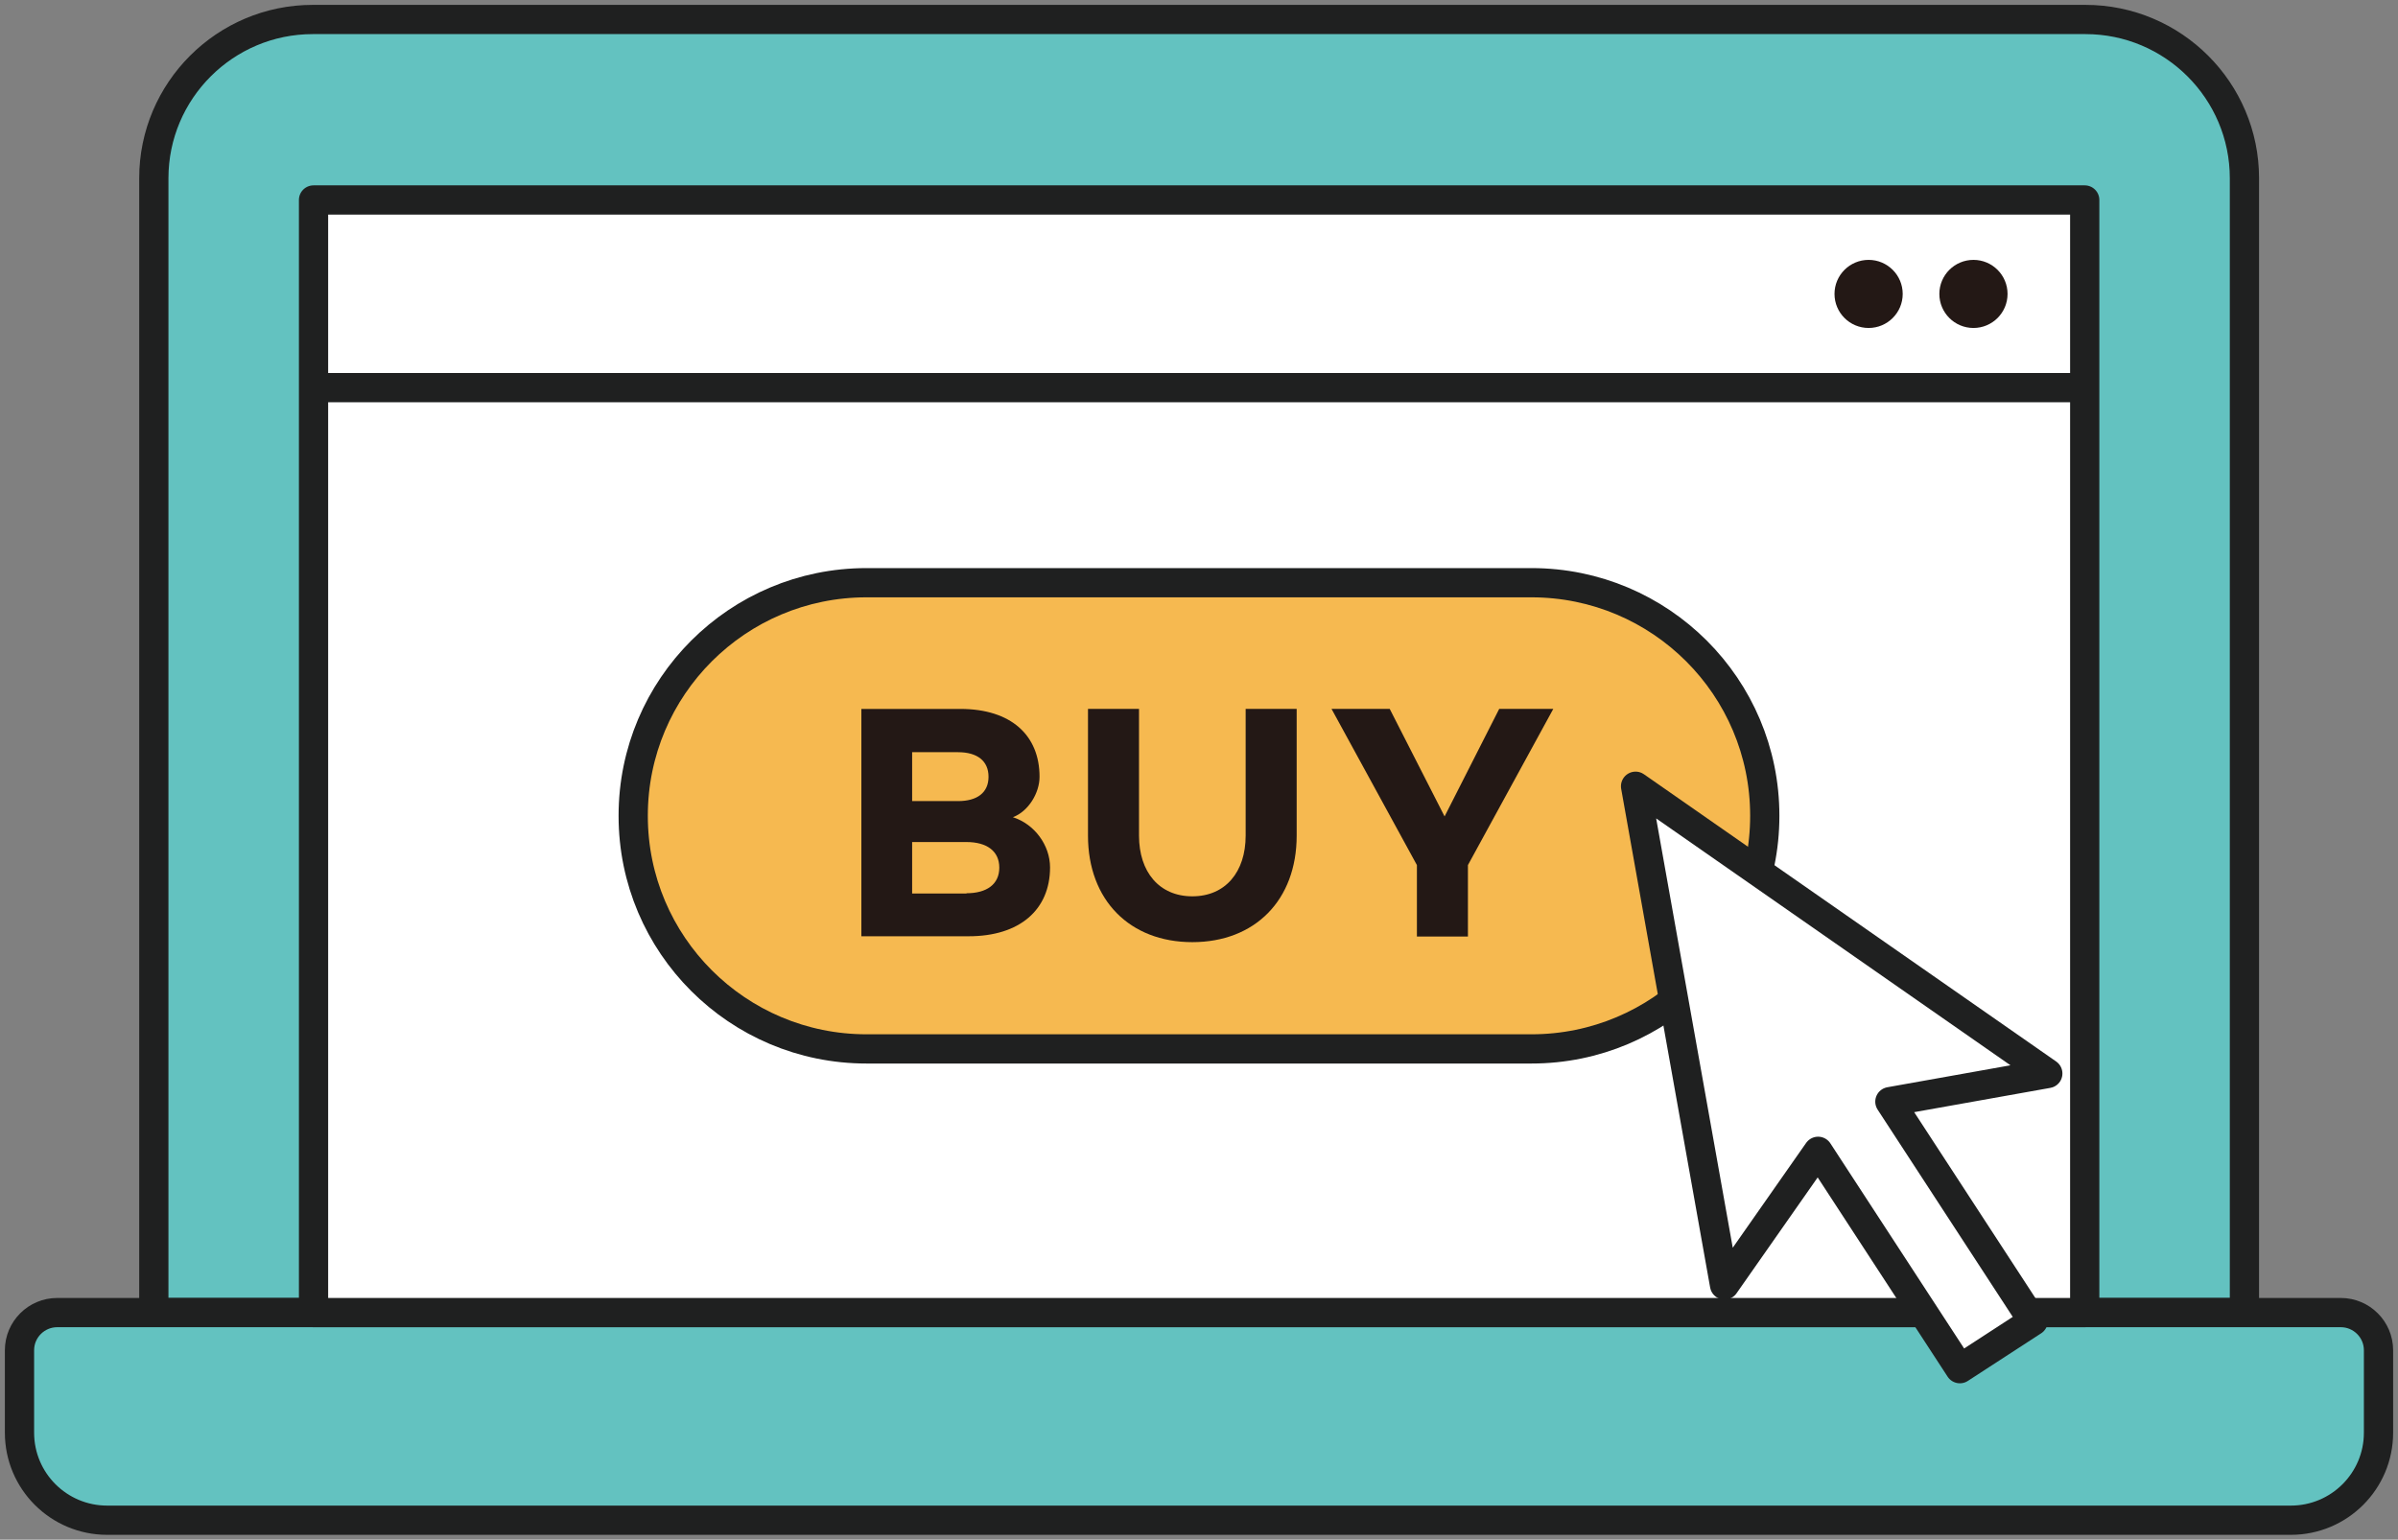
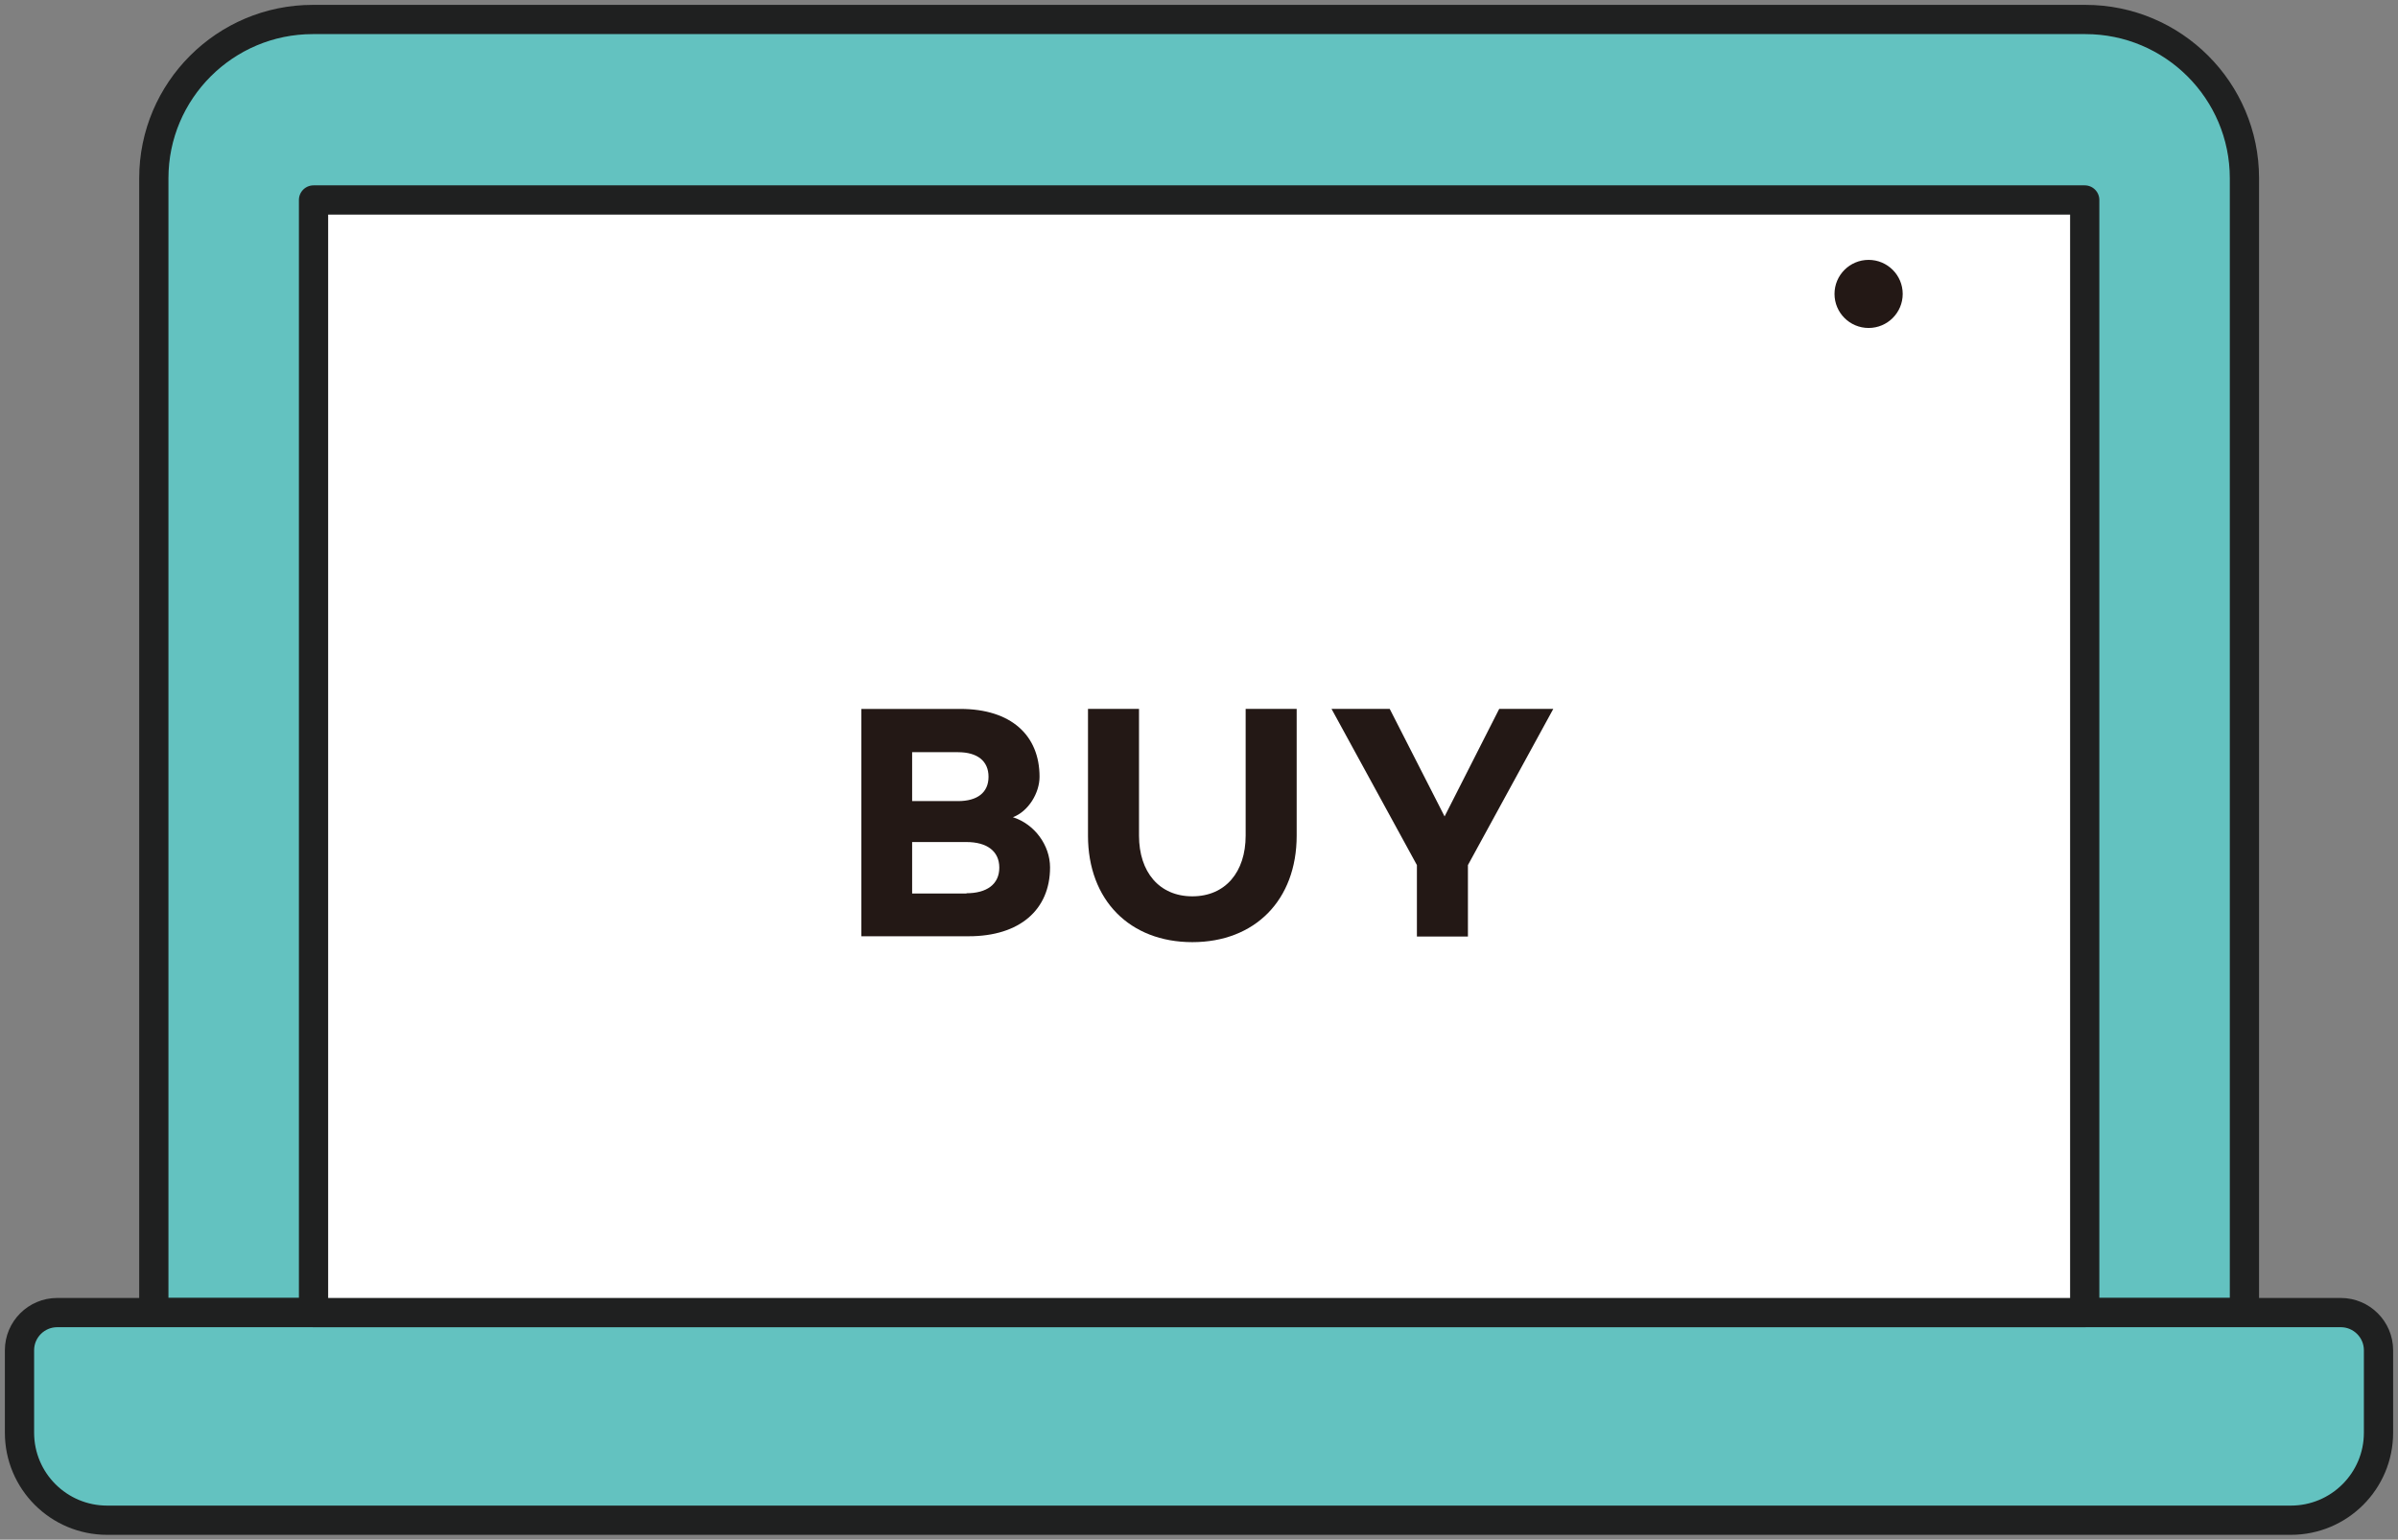
<svg xmlns="http://www.w3.org/2000/svg" width="123" height="79" viewBox="0 0 123 79" fill="none">
  <rect x="0" y="0" width="123" height="79" fill="#808080" stroke="none" />
  <path d="M106.957 1H16.043C11.546 1 7.89 4.652 7.89 9.144V67.347H115.123V9.144C115.123 4.652 111.467 1 106.97 1H106.957Z" fill="#63C2C0" stroke="#1F2020" stroke-width="1.5" stroke-linecap="round" stroke-linejoin="round" />
  <path d="M122 73.508V69.278C122 68.214 121.132 67.347 120.067 67.347H2.933C1.868 67.347 1 68.214 1 69.278V73.508C1 75.99 3.012 78 5.497 78H117.503C119.988 78 122 75.99 122 73.508Z" fill="#63C2C0" stroke="#1F2020" stroke-width="1.5" stroke-linecap="round" stroke-linejoin="round" />
  <path d="M106.931 10.26H16.082V67.347H106.931V10.26Z" fill="white" stroke="#1F2020" stroke-width="1.5" stroke-linecap="round" stroke-linejoin="round" />
-   <path d="M78.555 29.898H44.445C37.837 29.898 32.479 35.25 32.479 41.851V41.864C32.479 48.466 37.837 53.818 44.445 53.818H78.555C85.163 53.818 90.52 48.466 90.52 41.864V41.851C90.52 35.25 85.163 29.898 78.555 29.898Z" fill="#F6B950" stroke="#1F2020" stroke-width="1.5" stroke-linecap="round" stroke-linejoin="round" />
  <path d="M44.182 36.374H49.258C51.862 36.374 53.321 37.727 53.321 39.855C53.321 40.682 52.756 41.628 51.954 41.93C53.071 42.285 53.86 43.375 53.86 44.505C53.86 46.672 52.309 48.038 49.692 48.038H44.182V36.361V36.374ZM49.14 41.103C50.126 41.103 50.704 40.669 50.704 39.855C50.704 39.04 50.126 38.594 49.14 38.594H46.786V41.103H49.14ZM49.574 45.831C50.612 45.831 51.257 45.372 51.257 44.518C51.257 43.664 50.612 43.204 49.574 43.204H46.786V45.845H49.574V45.831Z" fill="#231815" />
  <path d="M55.806 36.373H58.423V42.875C58.423 44.741 59.462 45.989 61.158 45.989C62.854 45.989 63.893 44.741 63.893 42.875V36.373H66.51V42.875C66.51 46.185 64.367 48.34 61.158 48.34C57.95 48.34 55.806 46.185 55.806 42.875V36.373Z" fill="#231815" />
  <path d="M75.294 44.386V48.051H72.677V44.386L68.298 36.373H71.283L74.097 41.89L76.898 36.373H79.672L75.294 44.386Z" fill="#231815" />
-   <path d="M104.288 67.781L100.527 70.225L93.256 59.072L88.456 65.929L83.893 40.341L105.037 55.079L96.937 56.524L104.275 67.781H104.288Z" fill="white" stroke="#1F2020" stroke-width="1.5" stroke-linecap="round" stroke-linejoin="round" />
-   <path d="M16.082 19.889H106.918" stroke="#1F2020" stroke-width="1.5" />
  <path d="M95.846 16.828C96.812 16.828 97.595 16.046 97.595 15.081C97.595 14.117 96.812 13.334 95.846 13.334C94.88 13.334 94.097 14.117 94.097 15.081C94.097 16.046 94.88 16.828 95.846 16.828Z" fill="#231815" />
-   <path d="M101.224 16.828C102.19 16.828 102.973 16.046 102.973 15.081C102.973 14.117 102.19 13.334 101.224 13.334C100.258 13.334 99.475 14.117 99.475 15.081C99.475 16.046 100.258 16.828 101.224 16.828Z" fill="#231815" />
</svg>